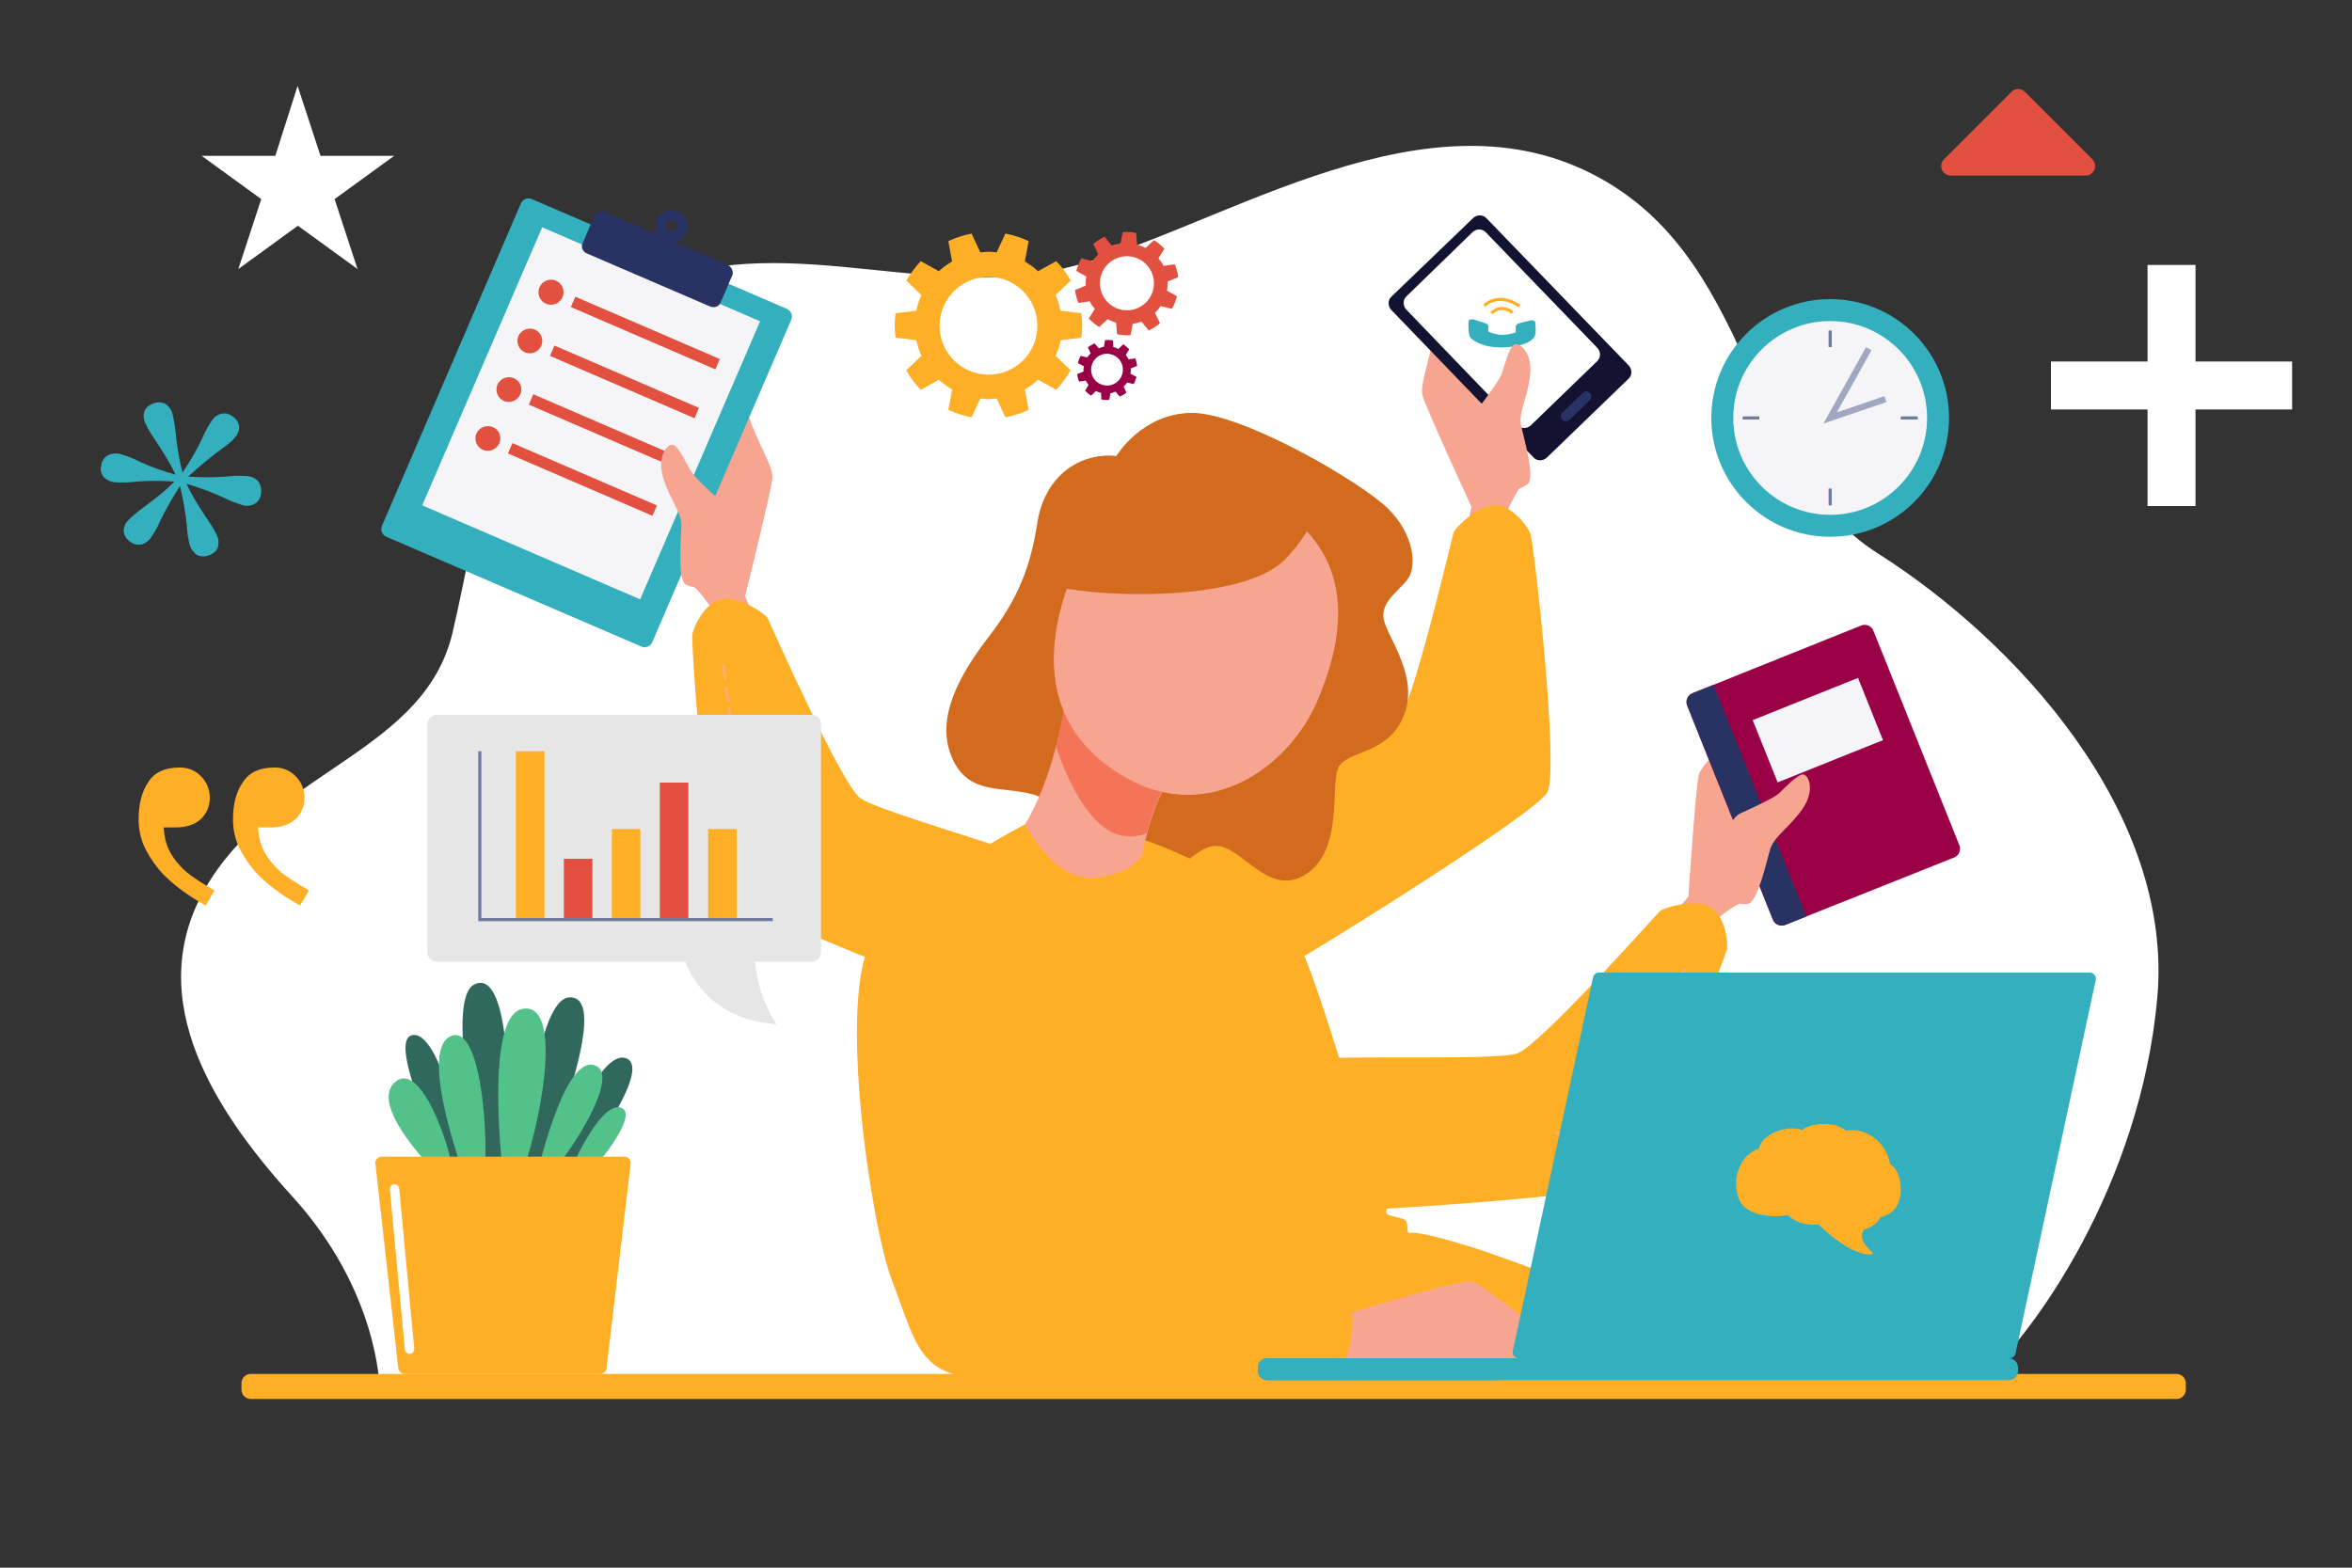
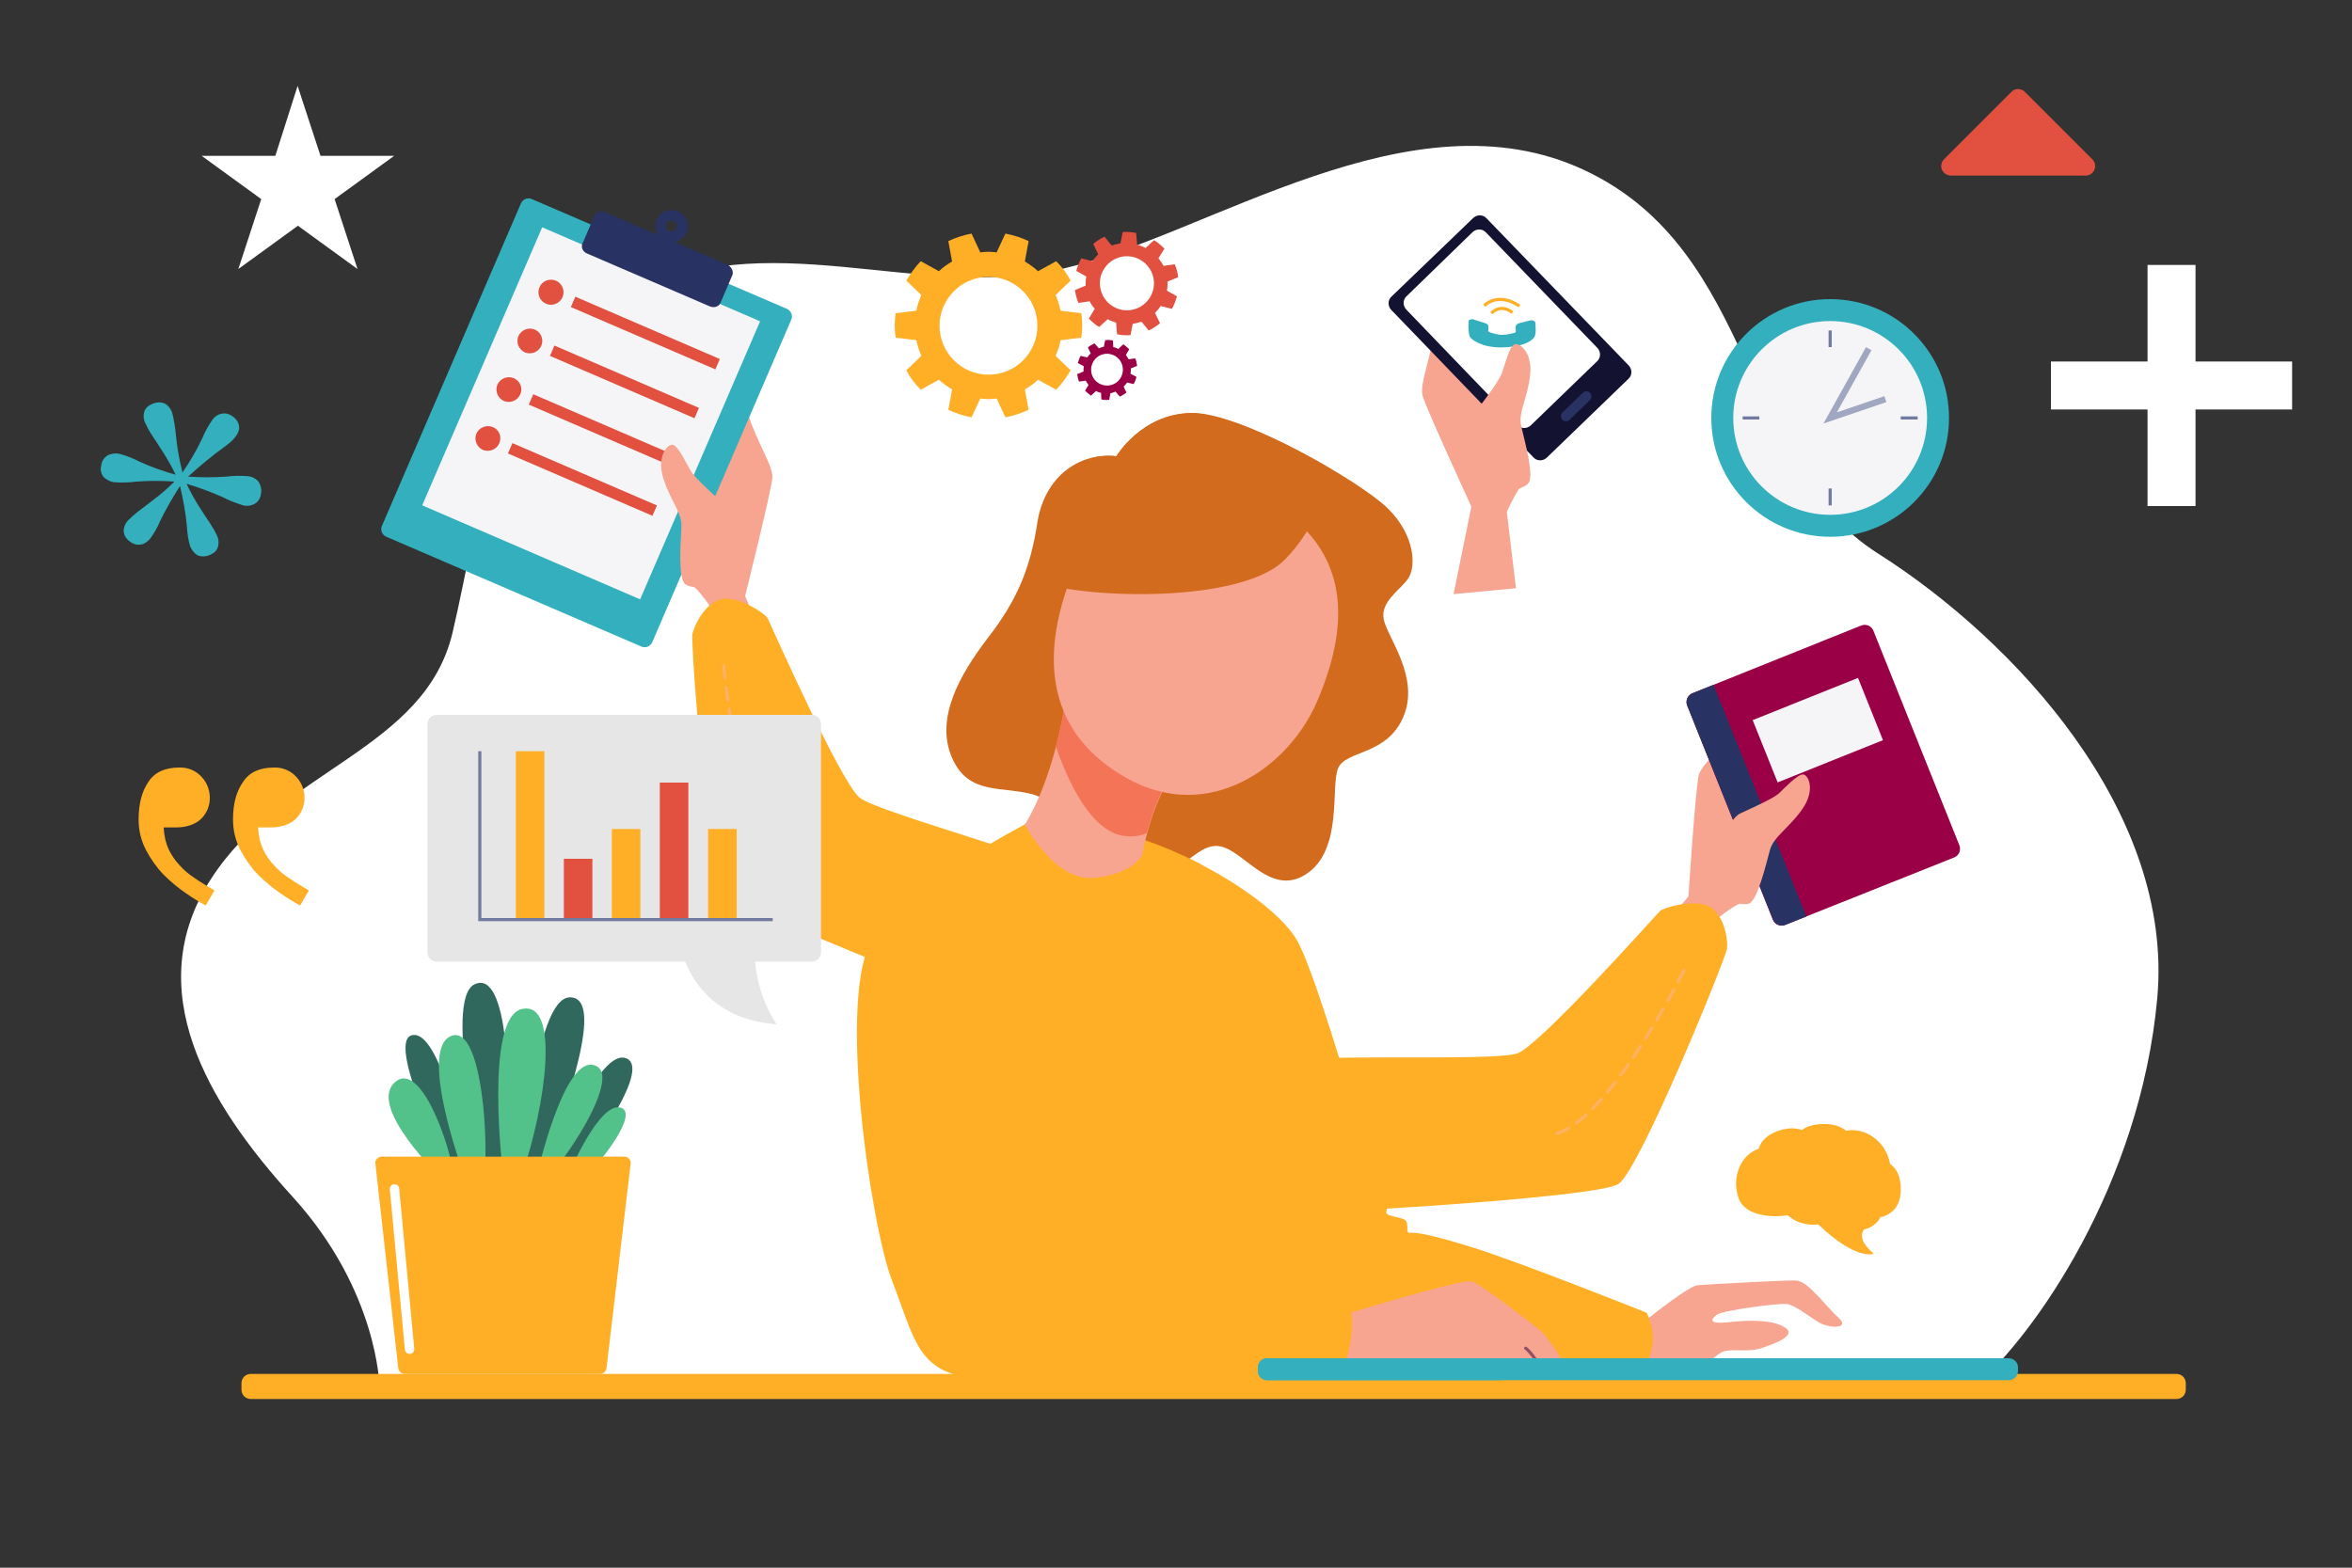
<svg xmlns="http://www.w3.org/2000/svg" x="0px" y="0px" viewBox="0 0 750 500" style="enable-background:new 0 0 750 500;" xml:space="preserve">
  <rect x="0" y="0" width="750" height="500" fill="#333333" stroke="none" />
  <style type="text/css">	.st0{fill:#FFFFFF;}	.st1{fill:#33AFBE;}	.st2{fill:#F5F5F7;}	.st3{fill:none;stroke:#A0A7C1;stroke-width:2;stroke-miterlimit:10;}	.st4{fill:none;stroke:#717B9F;stroke-miterlimit:10;}	.st5{fill:#FFAF26;}	.st6{fill:#E2503F;}	.st7{fill:#9A0046;}	.st8{fill:#30685D;}	.st9{fill:#53C18A;}	.st10{fill:none;stroke:#FFFFFF;stroke-width:3;stroke-linecap:round;stroke-linejoin:round;stroke-miterlimit:10;}	.st11{fill:#F7A491;}	.st12{fill:#283263;}	.st13{fill:none;stroke:#FFB266;stroke-linecap:round;stroke-linejoin:round;stroke-miterlimit:10;stroke-dasharray:4,3;}	.st14{fill:#131230;}	.st15{fill:none;stroke:#FFAF26;stroke-miterlimit:10;}	.st16{fill:none;stroke:#915064;stroke-linecap:round;stroke-linejoin:round;stroke-miterlimit:10;}	.st17{fill:#D36B1F;}	.st18{fill:#F47458;}	.st19{fill:#E6E6E6;}</style>
  <g id="BACKGROUND" />
  <g id="OBJECTS">
    <g>
      <g>
        <path class="st0" d="M121,442.2c0,0-0.4-30.5-27.7-60.5c-27.3-30-48.7-66.2-26-101.4c22.7-35.2,68.1-41,77-78.5    s11.7-83,55.7-107.2s92.4,1.8,138.9-8.9S450,28.3,505.3,54.3c55.3,26,49.7,94.4,93.5,122.2c43.8,27.8,94.5,82.6,89.1,141.9    S648.7,426,629.7,442.2H121z" />
        <g>
          <circle class="st1" cx="583.6" cy="133.3" r="37.9" />
          <circle class="st2" cx="583.6" cy="133.3" r="30.9" />
          <polyline class="st3" points="595.9,111.2 583.6,133.3 601.2,127.3     " />
          <g>
            <g>
              <g>
                <line class="st4" x1="583.6" y1="105.4" x2="583.6" y2="110.7" />
                <line class="st4" x1="583.6" y1="155.8" x2="583.6" y2="161.2" />
              </g>
              <g>
                <line class="st4" x1="611.5" y1="133.3" x2="606.1" y2="133.3" />
                <line class="st4" x1="561" y1="133.3" x2="555.7" y2="133.3" />
              </g>
            </g>
          </g>
        </g>
        <g>
          <path class="st5" d="M344.8,107.7c0.2-1.3,0.3-2.6,0.3-3.9c0-1.3-0.1-2.6-0.3-3.9l-6.6-0.8c-0.4-1.8-0.9-3.4-1.6-5l4.8-4.6     c-1.2-2.3-2.8-4.4-4.6-6.2l-5.8,3.2c-1.3-1.2-2.7-2.2-4.2-3.1l1.2-6.5c-2.3-1.1-4.8-1.9-7.4-2.4l-2.8,6     c-0.9-0.1-1.7-0.2-2.6-0.2s-1.8,0.1-2.6,0.2l-2.8-6c-2.6,0.5-5.1,1.3-7.4,2.4l1.2,6.5c-1.5,0.9-3,1.9-4.2,3.1l-5.8-3.2     c-1.8,1.9-3.3,4-4.6,6.2l4.8,4.6c-0.7,1.6-1.3,3.3-1.6,5l-6.6,0.8c-0.2,1.3-0.3,2.6-0.3,3.9c0,1.3,0.1,2.6,0.3,3.9l6.6,0.8     c0.4,1.8,0.9,3.4,1.6,5l-4.8,4.6c1.2,2.3,2.8,4.4,4.6,6.2l5.8-3.2c1.3,1.2,2.7,2.2,4.2,3.1l-1.2,6.5c2.3,1.1,4.8,1.9,7.4,2.4     l2.8-6c0.9,0.1,1.7,0.2,2.6,0.2s1.8-0.1,2.6-0.2l2.8,6c2.6-0.5,5.1-1.3,7.4-2.4l-1.2-6.5c1.5-0.9,3-1.9,4.2-3.1l5.8,3.2     c1.8-1.9,3.3-4,4.6-6.2l-4.8-4.6c0.7-1.6,1.3-3.3,1.6-5L344.8,107.7z M315.2,119.5c-8.6,0-15.6-7-15.6-15.6     c0-8.6,7-15.6,15.6-15.6c8.6,0,15.6,7,15.6,15.6C330.8,112.5,323.9,119.5,315.2,119.5z" />
          <path class="st6" d="M375.7,88.4c-0.1-0.7-0.2-1.4-0.4-2.1c-0.2-0.7-0.4-1.4-0.7-2l-3.6,0.5c-0.4-0.9-1-1.7-1.6-2.4l1.9-3.1     c-1-1-2.1-2-3.3-2.7l-2.7,2.5c-0.9-0.5-1.8-0.8-2.7-1.1l-0.3-3.7c-1.4-0.3-2.8-0.4-4.3-0.3l-0.7,3.6c-0.5,0.1-1,0.2-1.4,0.3     c-0.5,0.1-0.9,0.3-1.4,0.4l-2.3-2.8c-1.3,0.6-2.5,1.4-3.6,2.3l1.6,3.3c-0.7,0.7-1.3,1.4-1.8,2.2l-3.6-0.9     c-0.7,1.2-1.2,2.6-1.6,4l3.2,1.8c-0.2,0.9-0.2,1.9-0.2,2.9l-3.4,1.4c0.1,0.7,0.2,1.4,0.4,2.1c0.2,0.7,0.4,1.4,0.7,2l3.6-0.5     c0.4,0.9,1,1.7,1.6,2.4l-1.9,3.1c1,1,2.1,2,3.3,2.7l2.7-2.5c0.9,0.5,1.8,0.8,2.7,1.1l0.3,3.7c1.4,0.3,2.8,0.4,4.3,0.3l0.7-3.6     c0.5-0.1,1-0.2,1.4-0.3c0.5-0.1,0.9-0.3,1.4-0.4l2.3,2.8c1.3-0.6,2.5-1.4,3.6-2.3l-1.6-3.3c0.7-0.7,1.3-1.4,1.8-2.2l3.6,0.9     c0.7-1.2,1.2-2.6,1.6-4l-3.2-1.8c0.2-0.9,0.2-1.9,0.2-2.9L375.7,88.4z M361.5,98.7c-4.6,1.2-9.3-1.6-10.5-6.2     c-1.2-4.6,1.6-9.3,6.2-10.5s9.3,1.6,10.5,6.2C368.9,92.8,366.1,97.5,361.5,98.7z" />
          <path class="st7" d="M362.6,116.7c-0.1-0.4-0.1-0.8-0.2-1.2s-0.2-0.8-0.4-1.2l-2.1,0.3c-0.3-0.5-0.6-1-0.9-1.4l1.1-1.8     c-0.6-0.6-1.2-1.1-1.9-1.6l-1.6,1.5c-0.5-0.3-1-0.5-1.6-0.6l-0.1-2.1c-0.8-0.2-1.6-0.2-2.5-0.1l-0.4,2.1c-0.3,0-0.6,0.1-0.8,0.2     c-0.3,0.1-0.5,0.2-0.8,0.3l-1.4-1.6c-0.8,0.4-1.5,0.8-2.1,1.3l0.9,1.9c-0.4,0.4-0.8,0.8-1.1,1.3l-2.1-0.5     c-0.4,0.7-0.7,1.5-0.9,2.3l1.9,1c-0.1,0.6-0.1,1.1-0.1,1.7l-2,0.8c0.1,0.4,0.1,0.8,0.2,1.2c0.1,0.4,0.2,0.8,0.4,1.2l2.1-0.3     c0.3,0.5,0.6,1,0.9,1.4l-1.1,1.8c0.6,0.6,1.2,1.1,1.9,1.6l1.6-1.5c0.5,0.3,1,0.5,1.6,0.6l0.1,2.1c0.8,0.2,1.6,0.2,2.5,0.1     l0.4-2.1c0.3,0,0.6-0.1,0.8-0.2c0.3-0.1,0.5-0.2,0.8-0.3l1.4,1.6c0.8-0.4,1.5-0.8,2.1-1.3l-0.9-1.9c0.4-0.4,0.8-0.8,1.1-1.3     l2.1,0.5c0.4-0.7,0.7-1.5,0.9-2.3l-1.9-1c0.1-0.6,0.1-1.1,0.1-1.7L362.6,116.7z M354.3,122.8c-2.7,0.7-5.5-0.9-6.2-3.6     s0.9-5.5,3.6-6.2s5.5,0.9,6.2,3.6S357,122.1,354.3,122.8z" />
        </g>
        <g>
          <g>
            <path class="st8" d="M154.8,375.5c0,0-13.9-56.8-3.4-61.6c10.5-4.8,12.2,31.6,9.1,60.6L154.8,375.5z" />
            <path class="st8" d="M166.6,374.5c0,0,3.6-56.3,15.1-56.4c11.5-0.2-1.2,34.5-8.8,56.4H166.6z" />
            <path class="st8" d="M149.4,373.7c0,0-7.9-44.4-17.6-43.6c-9.7,0.8,12,44.4,12,44.4L149.4,373.7z" />
            <path class="st8" d="M175.6,374.5c0,0,14.3-39.3,23.6-37.1c9.3,2.2-10.4,29.7-16.7,36.7L175.6,374.5z" />
            <g>
              <path class="st9" d="M140.5,375.5c0,0-23.2-22.3-14.7-30.2c8.4-7.9,18.1,21.3,18.7,29L140.5,375.5z" />
              <path class="st9" d="M147.6,373.7c0,0-13.8-37.7-4.3-43c9.5-5.3,12.4,28,11.3,43H147.6z" />
              <path class="st9" d="M160.4,374.5c0,0-6.1-50.1,6.1-52.7c12.2-2.6,7.5,30.8,0,52.7H160.4z" />
              <path class="st9" d="M171.3,374.5c0,0,8.1-35.9,17.4-34.9c9.3,1-2.4,22.1-13,34.9H171.3z" />
              <path class="st9" d="M181.7,373.7c0,0,9.2-21.7,15.9-20.5c6.7,1.2-5.9,17.6-11.3,22.3L181.7,373.7z" />
            </g>
          </g>
          <g>
            <g>
              <path class="st5" d="M191.4,438.2h-62.4c-1,0-1.8-0.8-2-1.8l-7.3-65.3c-0.1-0.6,0.1-1.1,0.5-1.5c0.4-0.4,0.9-0.7,1.5-0.7h77.4       c0.6,0,1.1,0.2,1.5,0.7c0.4,0.4,0.6,1,0.5,1.5l-7.7,65.3C193.3,437.4,192.4,438.2,191.4,438.2z" />
            </g>
            <line class="st10" x1="125.8" y1="379.2" x2="130.6" y2="430.3" />
          </g>
        </g>
        <path class="st5" d="M697,443.2c0,1.7-1.3,3-3,3H80c-1.7,0-3-1.3-3-3v-2c0-1.7,1.3-3,3-3h614c1.7,0,3,1.3,3,3V443.2z" />
        <g>
          <g>
            <g>
              <g>
                <path class="st11" d="M237.6,190.1c0,0,8.5-34.1,8.7-37.8c0.2-3.7-4.8-11.1-7.6-19.7c-2.9-8.6-4.7-17.3-6.8-17.7        c-2.1-0.4-1.9,6.6-1.9,6.6s-2.5-0.9-3.7,1.8c-1.2,2.7,0.3,18.9-1,21.7c-1.3,2.8-6,40.2-3.8,42.3c2.2,2,5.3,6.6,5.3,6.6        l1.7,24.4l19.9-1.9L237.6,190.1z" />
                <g>
                  <path class="st1" d="M208,204.8c-0.6,1.4-2.2,2-3.5,1.4l-81.3-35c-1.4-0.6-2-2.2-1.4-3.5l44.3-102.8c0.6-1.4,2.2-2,3.5-1.4         l81.3,35c1.4,0.6,2,2.2,1.4,3.5L208,204.8z" />
                  <rect x="140.1" y="93.8" transform="matrix(0.396 -0.918 0.918 0.396 -6.955 252.643)" class="st2" width="96.6" height="75.7" />
                  <path class="st12" d="M231.9,84.4l-16.8-7.2c1.6-0.3,3.1-1.4,3.8-3c1.1-2.6-0.1-5.7-2.7-6.8c-2.6-1.1-5.7,0.1-6.8,2.7         c-0.7,1.6-0.5,3.4,0.4,4.8l-16.8-7.2c-1.4-0.6-2.9-0.1-3.4,1l-3.9,9.1c-0.5,1.1,0.2,2.6,1.6,3.1l39,16.8         c1.4,0.6,2.9,0.1,3.4-1l3.9-9.1C233.9,86.4,233.2,85,231.9,84.4z M214.8,70.5c0.9,0.4,1.3,1.4,0.9,2.3         c-0.4,0.9-1.4,1.3-2.3,0.9c-0.9-0.4-1.3-1.4-0.9-2.3C212.8,70.5,213.9,70.1,214.8,70.5z" />
                  <g>
                    <g>
                      <circle class="st6" cx="175.7" cy="93.2" r="4" />
                      <rect x="204" y="81" transform="matrix(0.396 -0.918 0.918 0.396 26.888 253.131)" class="st6" width="3.6" height="50.2" />
                    </g>
                    <g>
                      <path class="st6" d="M172.6,110.3c-0.9,2-3.2,2.9-5.2,2.1c-2-0.9-2.9-3.2-2.1-5.2c0.9-2,3.2-2.9,5.2-2.1           C172.5,105.9,173.5,108.3,172.6,110.3z" />
                      <rect x="197.3" y="96.6" transform="matrix(0.396 -0.918 0.918 0.396 8.564 256.381)" class="st6" width="3.6" height="50.2" />
                    </g>
                    <g>
                      <path class="st6" d="M165.9,125.8c-0.9,2-3.2,2.9-5.2,2.1c-2-0.9-2.9-3.2-2.1-5.2c0.9-2,3.2-2.9,5.2-2.1           C165.9,121.5,166.8,123.8,165.9,125.8z" />
                      <rect x="190.6" y="112.1" transform="matrix(0.396 -0.918 0.918 0.396 -9.761 259.63)" class="st6" width="3.6" height="50.2" />
                    </g>
                    <g>
                      <path class="st6" d="M159.2,141.4c-0.9,2-3.2,2.9-5.2,2.1c-2-0.9-2.9-3.2-2.1-5.2c0.9-2,3.2-2.9,5.2-2.1           C159.2,137,160.1,139.4,159.2,141.4z" />
                      <rect x="183.9" y="127.7" transform="matrix(0.396 -0.918 0.918 0.396 -28.085 262.88)" class="st6" width="3.6" height="50.2" />
                    </g>
                  </g>
                </g>
                <g>
                  <path class="st5" d="M244.8,197.2c-0.7-1.4-8.8-6.9-14.2-6.2c-5.4,0.7-9.2,8.2-9.8,11.2c-0.6,3,4.8,75.5,10,82         c5.2,6.5,96.2,41.6,103.6,43.2c7.4,1.6,18.8-39.2,15.3-44.9c-3.5-5.7-69.5-23.1-75.6-28.1         C268,249.3,246.6,201.1,244.8,197.2z" />
                  <g>
                    <path class="st13" d="M245.2,270c-9.7-9.4-14.5-58.2-14.5-58.2" />
                    <path class="st13" d="M346.5,306.3" />
                  </g>
                </g>
                <path class="st11" d="M234,180c0,0-0.5-16.9-4.2-20.2c-3.8-3.4-8.6-7.8-9.7-9.9c-1.2-2-3.7-7.4-5.4-8        c-1.7-0.6-5.4,3.5-3.2,10.6c2.2,7.1,6,11,5.8,15.5c-0.2,4.5-1.2,16.5,1.2,18.3C220.9,188.2,233.4,188.7,234,180z" />
              </g>
              <g>
                <path class="st11" d="M469.2,161.6c0,0-14.7-31.9-15.6-35.5c-0.9-3.7,2.6-11.8,3.8-20.8c1.2-8.9,1.4-17.8,3.4-18.6        c2-0.8,3.1,6.1,3.1,6.1s2.3-1.3,4,1.1c1.7,2.4,3.2,18.6,5,21.1c1.7,2.5,13.4,38.4,11.6,40.8c-1.8,2.4-4,7.5-4,7.5l2.9,24.3        l-19.9,1.9L469.2,161.6z" />
                <g>
-                   <path class="st14" d="M519.4,116.6c1.1,1.2,1.1,3.1-0.1,4.2L493.2,146c-1.2,1.1-3.1,1.1-4.2-0.1l-45.4-47.1         c-1.1-1.2-1.1-3.1,0.1-4.2l26.1-25.1c1.2-1.1,3.1-1.1,4.2,0.1L519.4,116.6z" />
+                   <path class="st14" d="M519.4,116.6c1.1,1.2,1.1,3.1-0.1,4.2L493.2,146c-1.2,1.1-3.1,1.1-4.2-0.1l-45.4-47.1         c-1.1-1.2-1.1-3.1,0.1-4.2l26.1-25.1c1.2-1.1,3.1-1.1,4.2,0.1z" />
                  <path class="st0" d="M509.4,111c1.1,1.2,1.1,3.1-0.1,4.2l-21.2,20.5c-1.2,1.1-3.1,1.1-4.2-0.1l-35.5-36.9         c-1.1-1.2-1.1-3.1,0.1-4.2L469.6,74c1.2-1.1,3.1-1.1,4.2,0.1L509.4,111z" />
                  <path class="st12" d="M507,125.3c0.6,0.6,0.6,1.7,0,2.3l-6.5,6.3c-0.6,0.6-1.7,0.6-2.3,0l0,0c-0.6-0.6-0.6-1.7,0-2.3         l6.5-6.3C505.4,124.6,506.4,124.7,507,125.3L507,125.3z" />
                  <g>
                    <g>
                      <path class="st1" d="M468.3,102.5c-0.1,0.7-0.1,4,0.4,4.9c0.6,1,3.8,3.5,10.3,3.4c6.5-0.1,9.4-2,10.2-3.2           c0.8-1.1,0.4-3.9,0.4-4.6c0-0.6-0.9-1-1.7-0.8c-0.8,0.2-3,0.8-3.5,0.9c-0.6,0.1-1.1,0.7-1.1,1.2c0,0.5,0.1,1.5,0,1.7           c-0.2,0.2-2.7,0.8-4.3,0.8c-1.6,0-4.1-0.8-4.3-1c-0.2-0.2-0.1-1.3-0.1-1.7c0-0.4-0.2-0.8-1.2-1.1c-1-0.3-3.2-1-3.8-1.2           C468.9,101.8,468.3,102,468.3,102.5z" />
                    </g>
                  </g>
                  <g>
                    <path class="st15" d="M475.6,99.9c0,0,2.8-3.3,6.7-0.2" />
                    <path class="st15" d="M473.3,97.5c0,0,4.2-4.6,11.2,0.1" />
                  </g>
                </g>
                <g>
-                   <path class="st5" d="M463.5,169.9c0.4-1.5,7.4-8.4,12.8-8.8c5.4-0.3,10.6,6.3,11.7,9.1c1.1,2.8,9.3,75.1,5.4,82.5         c-3.9,7.3-86.8,58.7-93.8,61.6c-7,2.9-25.7-35-23.3-41.3c2.4-6.2,64-35.6,69-41.7C450.4,225.4,462.4,174,463.5,169.9z" />
                  <g>
                    <path class="st13" d="M383.8,296" />
                  </g>
                </g>
                <path class="st11" d="M470.9,151c0,0-2.7-16.7,0.4-20.7c3.1-4,7-9.3,7.7-11.5c0.8-2.2,2.2-8,3.8-8.9c1.6-0.9,6,2.5,5.1,9.8        c-0.8,7.4-3.9,12-2.8,16.3c1,4.4,4.3,15.9,2.2,18.2C485.3,156.6,473.1,159.5,470.9,151z" />
              </g>
              <g>
                <path class="st11" d="M538.4,285.9c0,0,2.3-35,3.3-38.7c1-3.6,7.9-9.2,13.3-16.4c5.4-7.3,9.7-15,11.9-14.7        c2.2,0.3-0.2,6.9-0.2,6.9s2.6-0.1,3,2.9c0.4,2.9-6.1,17.9-5.7,20.9c0.3,3-6.6,40.2-9.3,41.4c-2.7,1.2-7,4.7-7,4.7l-9.1,22.8        l-18.3-7.8L538.4,285.9z" />
                <g>
                  <path class="st7" d="M624.8,269.6c0.6,1.5-0.1,3.3-1.7,3.9L569.2,295c-1.5,0.6-3.3-0.1-3.9-1.7L538,225         c-0.6-1.5,0.1-3.3,1.7-3.9l53.8-21.6c1.5-0.6,3.3,0.1,3.9,1.7L624.8,269.6z" />
                  <rect x="561.7" y="222.4" transform="matrix(0.928 -0.372 0.372 0.928 -45.103 232.24)" class="st2" width="36.2" height="21.4" />
                  <path class="st12" d="M546.4,218.4l-6.7,2.7c-1.5,0.6-2.3,2.4-1.7,3.9l27.4,68.3c0.6,1.5,2.4,2.3,3.9,1.7l6.7-2.7         L546.4,218.4z" />
                </g>
                <path class="st11" d="M544.8,277.4c0,0,5.6-15.9,10.2-18c4.6-2.1,10.5-4.8,12.3-6.4c1.7-1.6,5.8-6,7.6-6        c1.8,0,4.1,5-0.2,11.1c-4.3,6.1-9.1,8.7-10.3,13c-1.2,4.3-3.9,16-6.7,17.1C554.8,289.2,542.8,285.9,544.8,277.4z" />
                <g>
                  <path class="st5" d="M529.3,290.6c1.1-1.1,10.5-3.9,15.5-1.6c4.9,2.3,6.3,10.6,5.9,13.6c-0.4,3-27.7,70.4-34.6,75         c-6.9,4.6-104.3,10.1-111.9,9.4c-7.6-0.8-5.9-43.1-0.8-47.4c5.1-4.3,73.3-0.7,80.6-3.7C491.3,333,526.4,293.7,529.3,290.6z" />
                  <g>
                    <path class="st13" d="M496.5,361.5c17.7-5.5,41.1-53.2,41.1-53.2" />
                    <path class="st13" d="M399.1,365.1" />
                  </g>
                </g>
              </g>
              <g>
                <g>
                  <path class="st11" d="M512,431.5c0,0,25.2-21.3,29.4-21.6c4.2-0.3,27.1-1.6,31.2-1.5c4,0.1,9.2,7.9,13.5,11.7         c4.2,3.8-2.7,3.7-6.2,1.6c-3.5-2.1-7.5-5.5-10.2-5.8c-2.7-0.3-20,2-22,3.3c-2,1.3-3.5,3.3,3.6,2.5         c7.1-0.8,14.2-0.7,17.9,1.7c3.7,2.4-2.5,4.9-7.3,6.5c-4.8,1.7-10.4-0.2-13.3,1.6c-2.9,1.8-8.8,8.2-16,6.6         c-3.1-0.7-12.2,0.1-16-1.2C511.5,435.2,512,431.5,512,431.5" />
                  <path class="st5" d="M326.8,263c0,0-36.8,19-48.4,36.3c-11.7,17.3-0.7,91.7,6,109c6.7,17.3,8,28,22.7,30.7         c14.7,2.7,215,0,215,0s8.7-8,3-20.3c0,0-41.7-16.7-57-21.3c-15.3-4.7-17.3-4.2-18.7-4.2c-1.3,0,0.2-3.5-1.7-4.3         c-1.8-0.8-4.8-1-5.5-1.8c-0.7-0.8,1.5-4.5,1-5.7c-0.5-1.2-3.5-3.2-4.5-5.3s-18.5-65.2-25.3-76.5         c-6.8-11.3-29.7-25.4-48.2-31.5C346.7,262,326.8,263,326.8,263z" />
                  <g>
                    <path class="st11" d="M491.2,424.4c-2.8-2.3-18.8-14.7-21.8-15.7c-2.4-0.8-28.7,6.9-38.5,9.9c0.8,5.7-0.6,16.2-4.8,21          c0.3,0.2,0.7,0.4,1.1,0.6c0,0,70.2-1.1,73-1C502,439.2,494,426.8,491.2,424.4z" />
                    <g>
                      <g>
                        <path class="st16" d="M486.5,430c2.5,1.8,6.7,9.2,6.7,9.2" />
                        <path class="st16" d="M465.8,417.3" />
                        <path class="st16" d="M459.4,434.2c0,0,11.3,3.4,14.2,3.9c2.9,0.6,4.5,1.4,4.5,1.4" />
                      </g>
                    </g>
                  </g>
                </g>
                <g>
                  <path class="st17" d="M356,145.5c0,0,8-13.5,23.8-13.8s54.2,22,62.8,30.5s9,18.4,6.5,22.2c-2.5,3.8-9.2,7.5-7.8,13.4         s11.5,18.4,6.2,30.8c-5.2,12.4-18.3,10.6-20.8,16.4c-2.5,5.8,1.7,26-10.2,33.8c-12,7.8-20.6-9.2-28.8-9         c-8.2,0.2-11.9,13.5-31.7,8.2s-16.2-21.5-26.2-24.5c-10-3-21,0.5-26.3-12s2.5-26.3,11.7-38.3c9.2-11.9,13.4-22.1,15.6-36.6         C333.1,152.1,344,144.2,356,145.5z" />
                </g>
                <g>
                  <path class="st5" d="M377.5,322.8c0,0,8.5-24.9,5.2-47.3c-5.9-3-11.9-5.6-17.5-7.5c-18.5-6-38.4-5-38.4-5         s-9.4,4.9-20.2,11.9C306.5,274.9,337.3,310,377.5,322.8z" />
                </g>
                <g>
                  <g>
                    <path class="st11" d="M339.2,226.9c0,0-3.4,21.5-12.4,36.1c0,0,9.4,18,21.8,17s15.6-7.2,15.6-7.2s1.7-10.6,6.4-20.2          L339.2,226.9z" />
                    <path class="st18" d="M370.5,252.5l-31.3-25.6c0,0-0.8,4.7-2.5,11.2c3.6,10.5,11,27.1,21.7,28.5c2.9,0.4,5.3,0,7.3-0.9          C366.7,261.9,368.3,257.1,370.5,252.5z" />
                  </g>
                  <path class="st11" d="M398,156.7c36.7,16.3,31,46,22,67s-34.3,39-60.3,24.7c-26-14.3-28-38.7-18.3-64         C349.7,162.3,372.2,145.2,398,156.7z" />
                  <g>
                    <path class="st17" d="M379.8,131.8C364,132,356,145.5,356,145.5c-12-1.2-17.8,5.8-20,20.2c-1,6.2-2.3,13.2-4.2,20.1          c14.6,5.1,64.3,6.8,78.1-7.5c9.6-9.9,13.3-22.1,14.7-28.6C409.7,140.9,390,131.6,379.8,131.8z" />
                  </g>
                </g>
              </g>
            </g>
            <g>
              <path class="st19" d="M258.8,228H139.3c-1.7,0-3,1.3-3,3v72.7c0,1.7,1.3,3,3,3h79.2c2.7,6.9,10.1,18.6,29.2,20       c0,0-5.9-7.8-6.9-20h18c1.7,0,3-1.3,3-3V231C261.8,229.3,260.5,228,258.8,228z" />
              <g>
                <rect x="164.5" y="239.6" class="st5" width="9.1" height="53.7" />
                <rect x="179.8" y="273.9" class="st6" width="9.1" height="19.4" />
                <rect x="195.1" y="264.4" class="st5" width="9.1" height="28.9" />
                <rect x="225.8" y="264.4" class="st5" width="9.1" height="28.9" />
                <rect x="210.4" y="249.6" class="st6" width="9.1" height="43.7" />
              </g>
              <polyline class="st4" points="153,239.6 153,293.3 246.4,293.3       " />
            </g>
          </g>
          <g>
            <g>
              <path class="st1" d="M401.1,437.2c0,1.7,1.3,3,3,3h236.4c1.7,0,3-1.3,3-3v-1c0-1.7-1.3-3-3-3H404.1c-1.7,0-3,1.3-3,3V437.2z" />
              <path class="st1" d="M480.8,437.2v-1c0-1.7-1.3-3-3-3h-73.7c-1.7,0-3,1.3-3,3v1c0,1.7,1.3,3,3,3h73.7       C479.4,440.2,480.8,438.8,480.8,437.2z" />
            </g>
            <g>
              <g>
-                 <path class="st1" d="M640.8,433.2H484.3c-0.6,0-1.1-0.3-1.5-0.7c-0.4-0.5-0.5-1.1-0.4-1.6L508,311.7c0.2-0.9,1-1.5,1.9-1.5        h156.5c0.6,0,1.1,0.3,1.5,0.7c0.4,0.5,0.5,1.1,0.4,1.6l-25.6,119.2C642.5,432.6,641.8,433.2,640.8,433.2z" />
-               </g>
+                 </g>
            </g>
          </g>
        </g>
      </g>
      <path id="Tracé_180_1_" class="st5" d="M606.1,378.4c-0.2-3.4-1.4-5.8-3.4-7.2c-0.6-3.4-2.5-6.5-5.3-8.5   c-2.5-1.8-5.6-2.6-8.7-2.1c-1.5-1.1-3.2-1.8-5-2c-3.3-0.4-7.3,0.2-9,1.8c-1.3-0.4-2.7-0.6-4.1-0.5c-3.8,0.3-7.6,2.3-9,4.7   c-0.3,0.6-0.6,1.1-0.8,1.8c-2.7,0.9-4.9,3-6,5.6c-1.6,3.4-1.6,7.4-0.1,10.9c2,3.9,7.2,5,11.5,5c1.3,0,2.6-0.1,3.9-0.3   c1.2,1.1,2.7,2,4.2,2.4c1.3,0.4,2.6,0.6,3.9,0.6c0.5,0,1,0,1.6-0.1c12.1,11.6,17.6,9.4,17.6,9.4c0.5,0-5.7-4.1-3-7.8   c1.7-0.3,3.3-1.3,4.4-2.6c0.3-0.4,0.6-0.8,0.8-1.3c1.7-0.3,3.3-1.2,4.5-2.5C605.6,383.9,606.3,381.4,606.1,378.4" />
      <path id="Tracé_185" class="st0" d="M94.9,27.4l7.3,22.3h23.5l-19,13.8l7.3,22.3l-19-13.8l-19,13.8l7.3-22.3l-19-13.8h23.5   L94.9,27.4z" />
      <path id="Tracé_145" class="st1" d="M83.2,157.5c-0.1,1.3-0.8,2.5-2,3.2c-1.1,0.6-2.4,0.8-3.6,0.5c-2.2-0.7-4.4-1.5-6.5-2.6   c-3.8-1.7-7.6-3.1-11.6-4.3c1.2,2.6,2.6,5.1,4.2,7.6c1.3,2.1,2.5,3.8,3.4,5.2c0.8,1.2,1.5,2.4,2.1,3.7c0.5,1,0.6,2.1,0.4,3.2   c-0.2,1.2-1,2.2-2.1,2.7c-1,0.6-2.3,0.9-3.5,0.7c-0.8-0.1-1.5-0.5-2-1.1c-0.6-0.6-1.1-1.4-1.4-2.2c-0.6-2-0.9-4.2-1-6.3   c-0.4-4.3-1.2-8.6-2.2-12.8c-2.3,3.6-4.5,7.4-6.4,11.3c-0.8,2-1.9,3.8-3.1,5.5c-0.6,0.7-1.3,1.2-2,1.6c-0.7,0.3-1.5,0.4-2.3,0.3   c-1.2-0.2-2.3-0.9-3.1-1.8c-0.8-0.9-1.2-2.1-1-3.3c0.2-1,0.7-2,1.4-2.7c1-1,2.2-2,3.3-2.9c1.3-0.9,2.9-2.2,5-3.8   c2.3-1.7,4.4-3.6,6.4-5.6c-4-0.3-8-0.3-12,0c-2.4,0.3-4.9,0.4-7.3,0.2c-1.2-0.2-2.4-0.8-3.3-1.7c-0.8-1.1-1.1-2.4-0.7-3.7   c0.1-1.3,0.9-2.4,1.9-3.1c1.1-0.6,2.4-0.8,3.7-0.6c2.3,0.6,4.4,1.4,6.5,2.5c3.7,1.7,7.6,3.1,11.6,4.2c-1.2-2.5-2.6-5-4.1-7.3   c-1.5-2.3-2.6-4.1-3.5-5.4c-0.8-1.2-1.5-2.5-2.1-3.8c-0.5-1-0.6-2.1-0.4-3.1c0.2-1.2,1-2.2,2.1-2.7c1-0.6,2.3-0.9,3.5-0.7   c0.8,0.1,1.5,0.5,2,1c0.6,0.6,1.1,1.4,1.4,2.2c0.6,2.4,1,4.8,1.2,7.3c0.4,4,1.1,7.9,2.1,11.8c2.3-3.4,4.4-6.9,6.2-10.7   c0.9-2.2,2-4.2,3.4-6.2c0.5-0.7,1.2-1.2,2-1.6c0.7-0.3,1.5-0.4,2.3-0.3c1.2,0.2,2.3,0.9,3.1,1.8c0.8,0.9,1.2,2.1,1,3.3   c-0.3,1.7-1.9,3.6-4.6,5.5c-4,2.9-7.9,6.1-11.6,9.5c4.1,0.3,8.2,0.3,12.3,0c2.3-0.3,4.6-0.3,7-0.1c1.3,0.2,2.4,0.8,3.2,1.8   C83.2,154.9,83.5,156.3,83.2,157.5" />
      <path id="Tracé_195" class="st6" d="M643.5,28.4c0.8,0,1.6,0.3,2.2,0.9l21.5,21.5c1.2,1.2,1.2,3.2,0,4.3   c-0.6,0.6-1.3,0.9-2.1,0.9h-43c-1.7,0-3.1-1.4-3.1-3c0-0.8,0.3-1.6,0.9-2.2l21.5-21.5C641.9,28.7,642.7,28.4,643.5,28.4" />
      <path id="Tracé_192" class="st0" d="M700.1,115.3V84.5h-15.3v30.8h-30.8v15.3h30.8v30.8h15.3v-30.8h30.8v-15.3L700.1,115.3z" />
      <path id="Tracé_186_1_" class="st5" d="M74.3,261.4c0,3.4,0.8,6.8,2.4,9.8c1.5,2.8,3.3,5.4,5.5,7.7c2.2,2.2,4.6,4.2,7.2,6   c2,1.4,4.1,2.7,6.3,3.9l2.8-4.8c-2.2-1.3-4.4-2.6-6.4-4c-1.7-1.1-3.3-2.4-4.7-4c-1.4-1.5-2.6-3.2-3.5-5.1c-1-2.2-1.5-4.6-1.6-7   h3.9c3.4,0,6.1-0.9,8-2.6c2-1.9,3-4.5,2.9-7.2c-0.1-2.4-1-4.6-2.6-6.3c-1.8-2-4.4-3.1-7.1-3c-4.6,0-7.9,1.5-9.9,4.6   C75.3,252.5,74.3,256.5,74.3,261.4 M44.2,261.4c0,3.4,0.8,6.8,2.4,9.8c1.5,2.8,3.3,5.4,5.5,7.7c2.2,2.2,4.6,4.2,7.2,6   c2,1.4,4.1,2.7,6.3,3.9l2.8-4.8c-2.2-1.3-4.4-2.6-6.4-4c-1.7-1.1-3.3-2.4-4.7-4c-1.4-1.5-2.6-3.2-3.5-5.1c-1-2.2-1.5-4.6-1.6-7H56   c3.4,0,6.1-0.9,8-2.6c2-1.9,3-4.5,2.9-7.2c-0.1-2.4-1-4.6-2.6-6.3c-1.8-2-4.4-3.1-7.1-3c-4.6,0-7.9,1.5-9.9,4.6   C45.2,252.5,44.2,256.5,44.2,261.4" />
    </g>
  </g>
</svg>